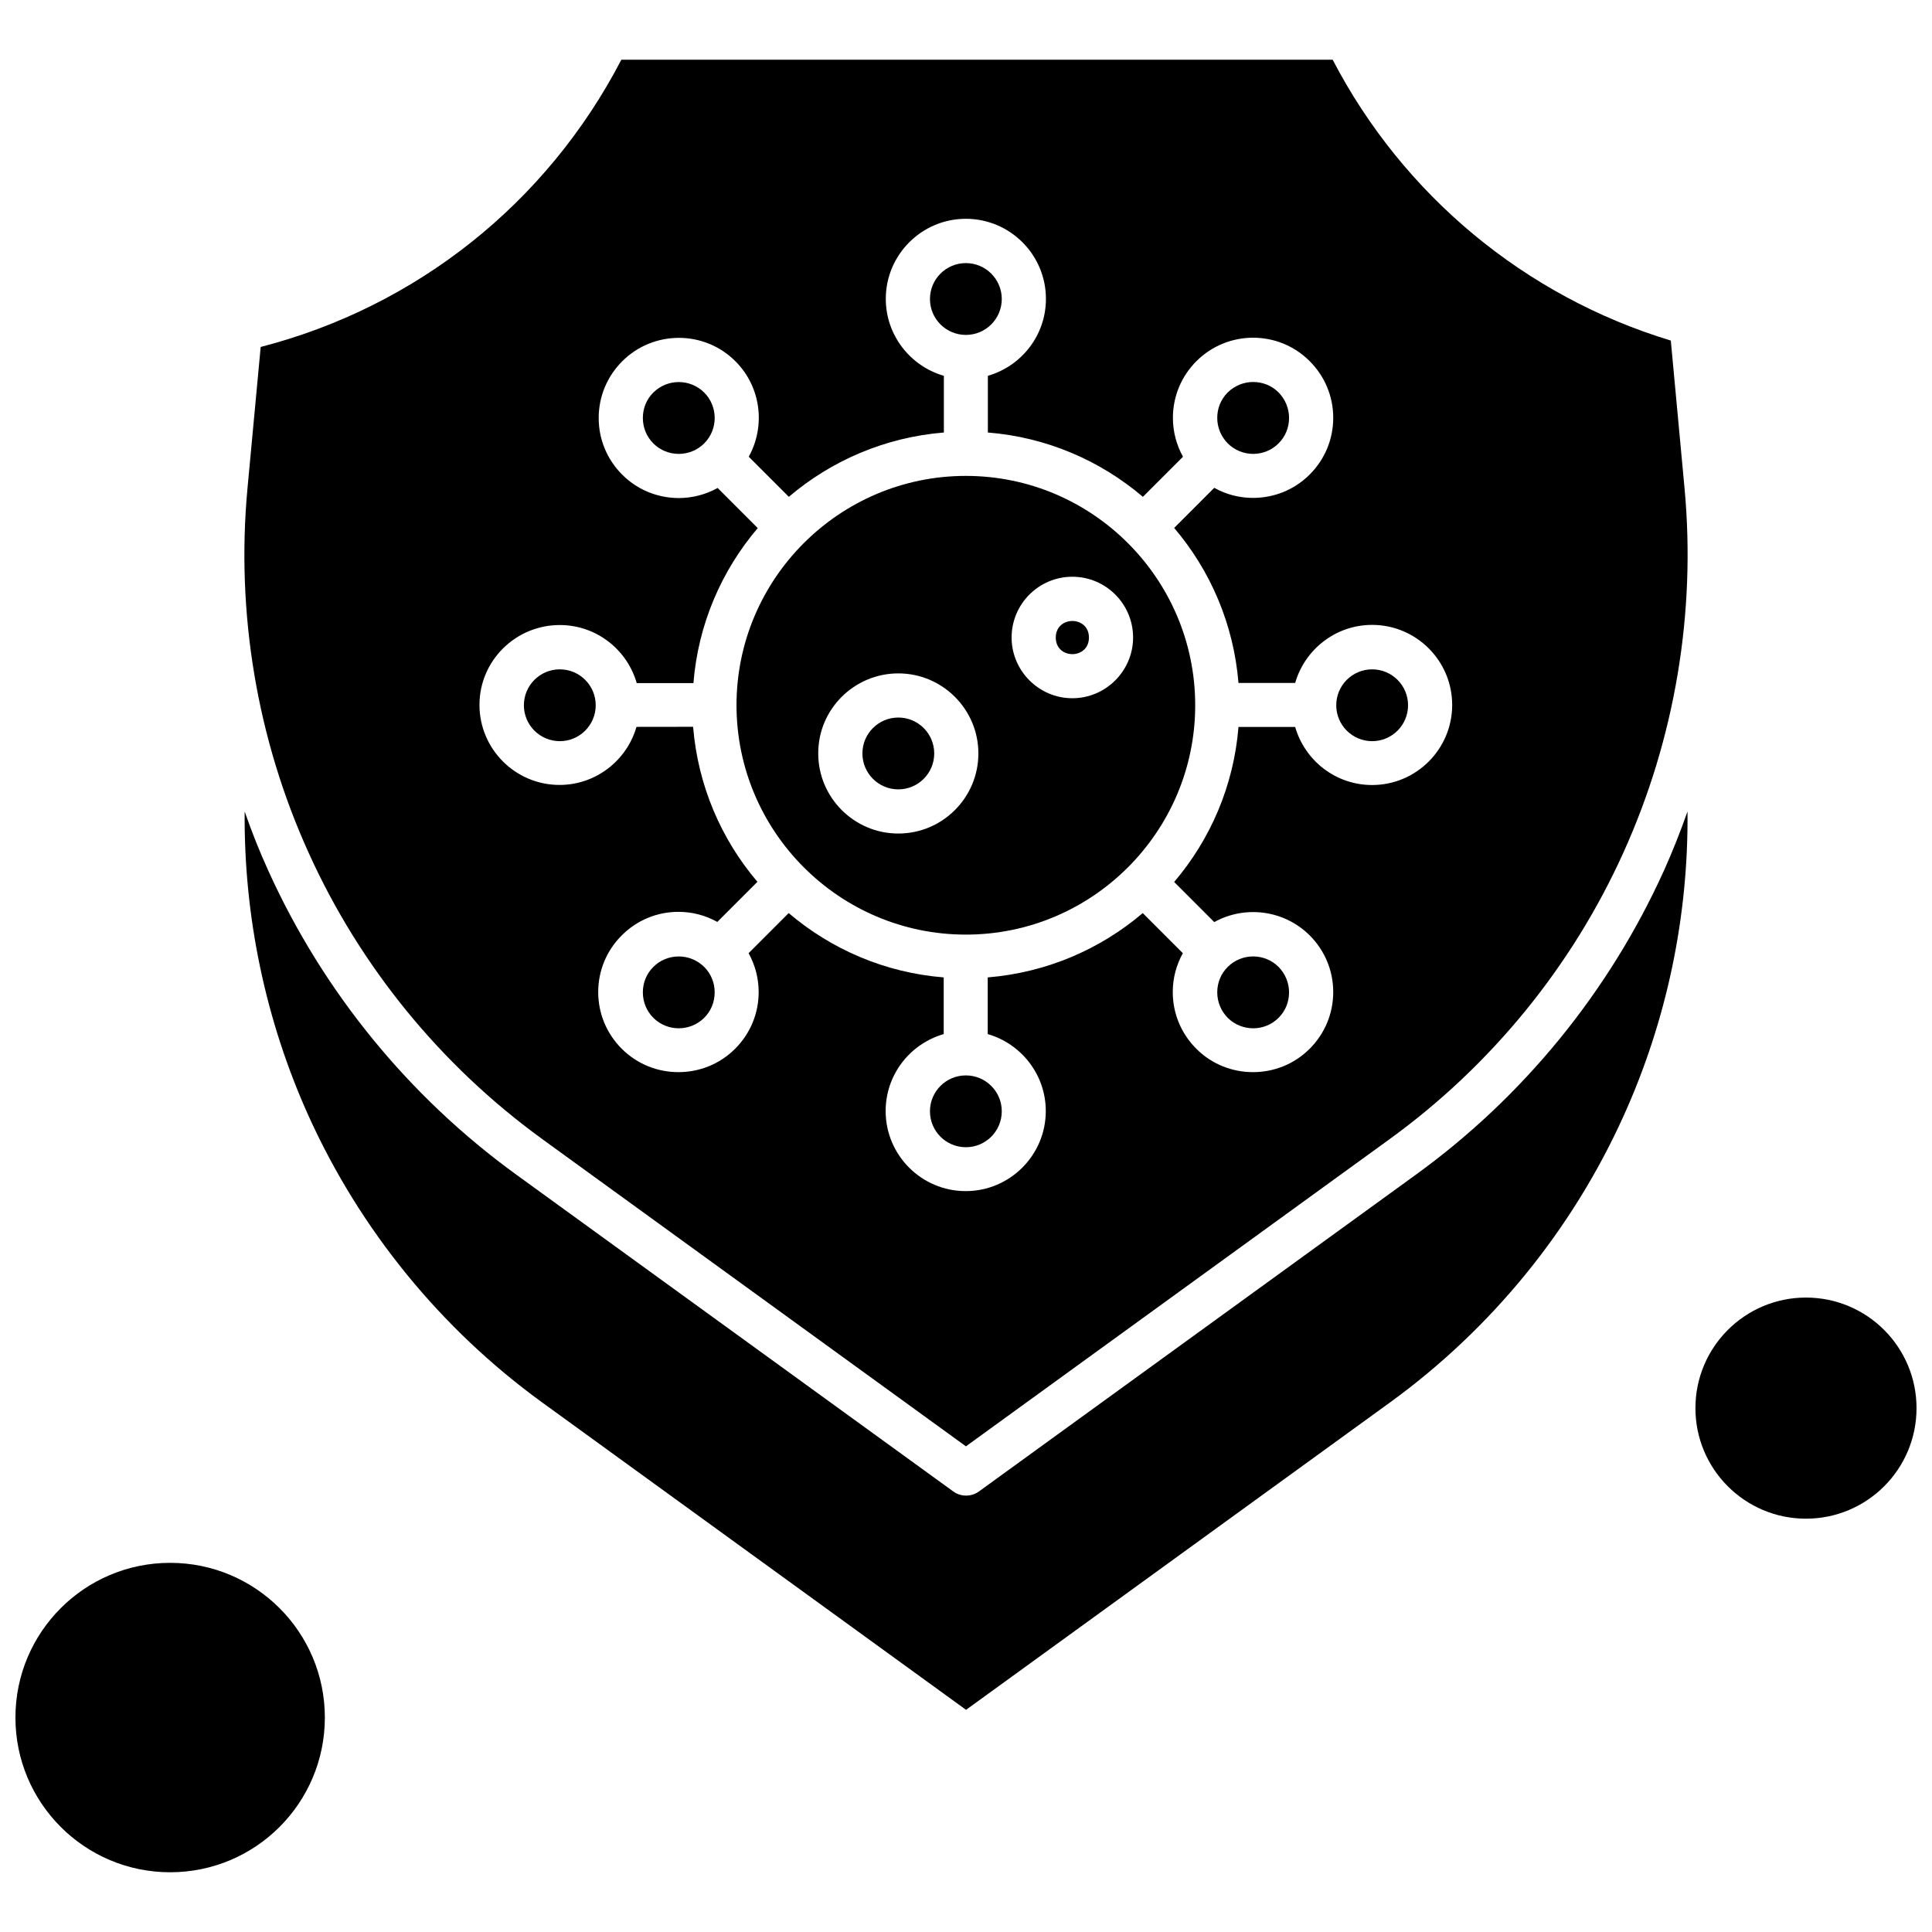
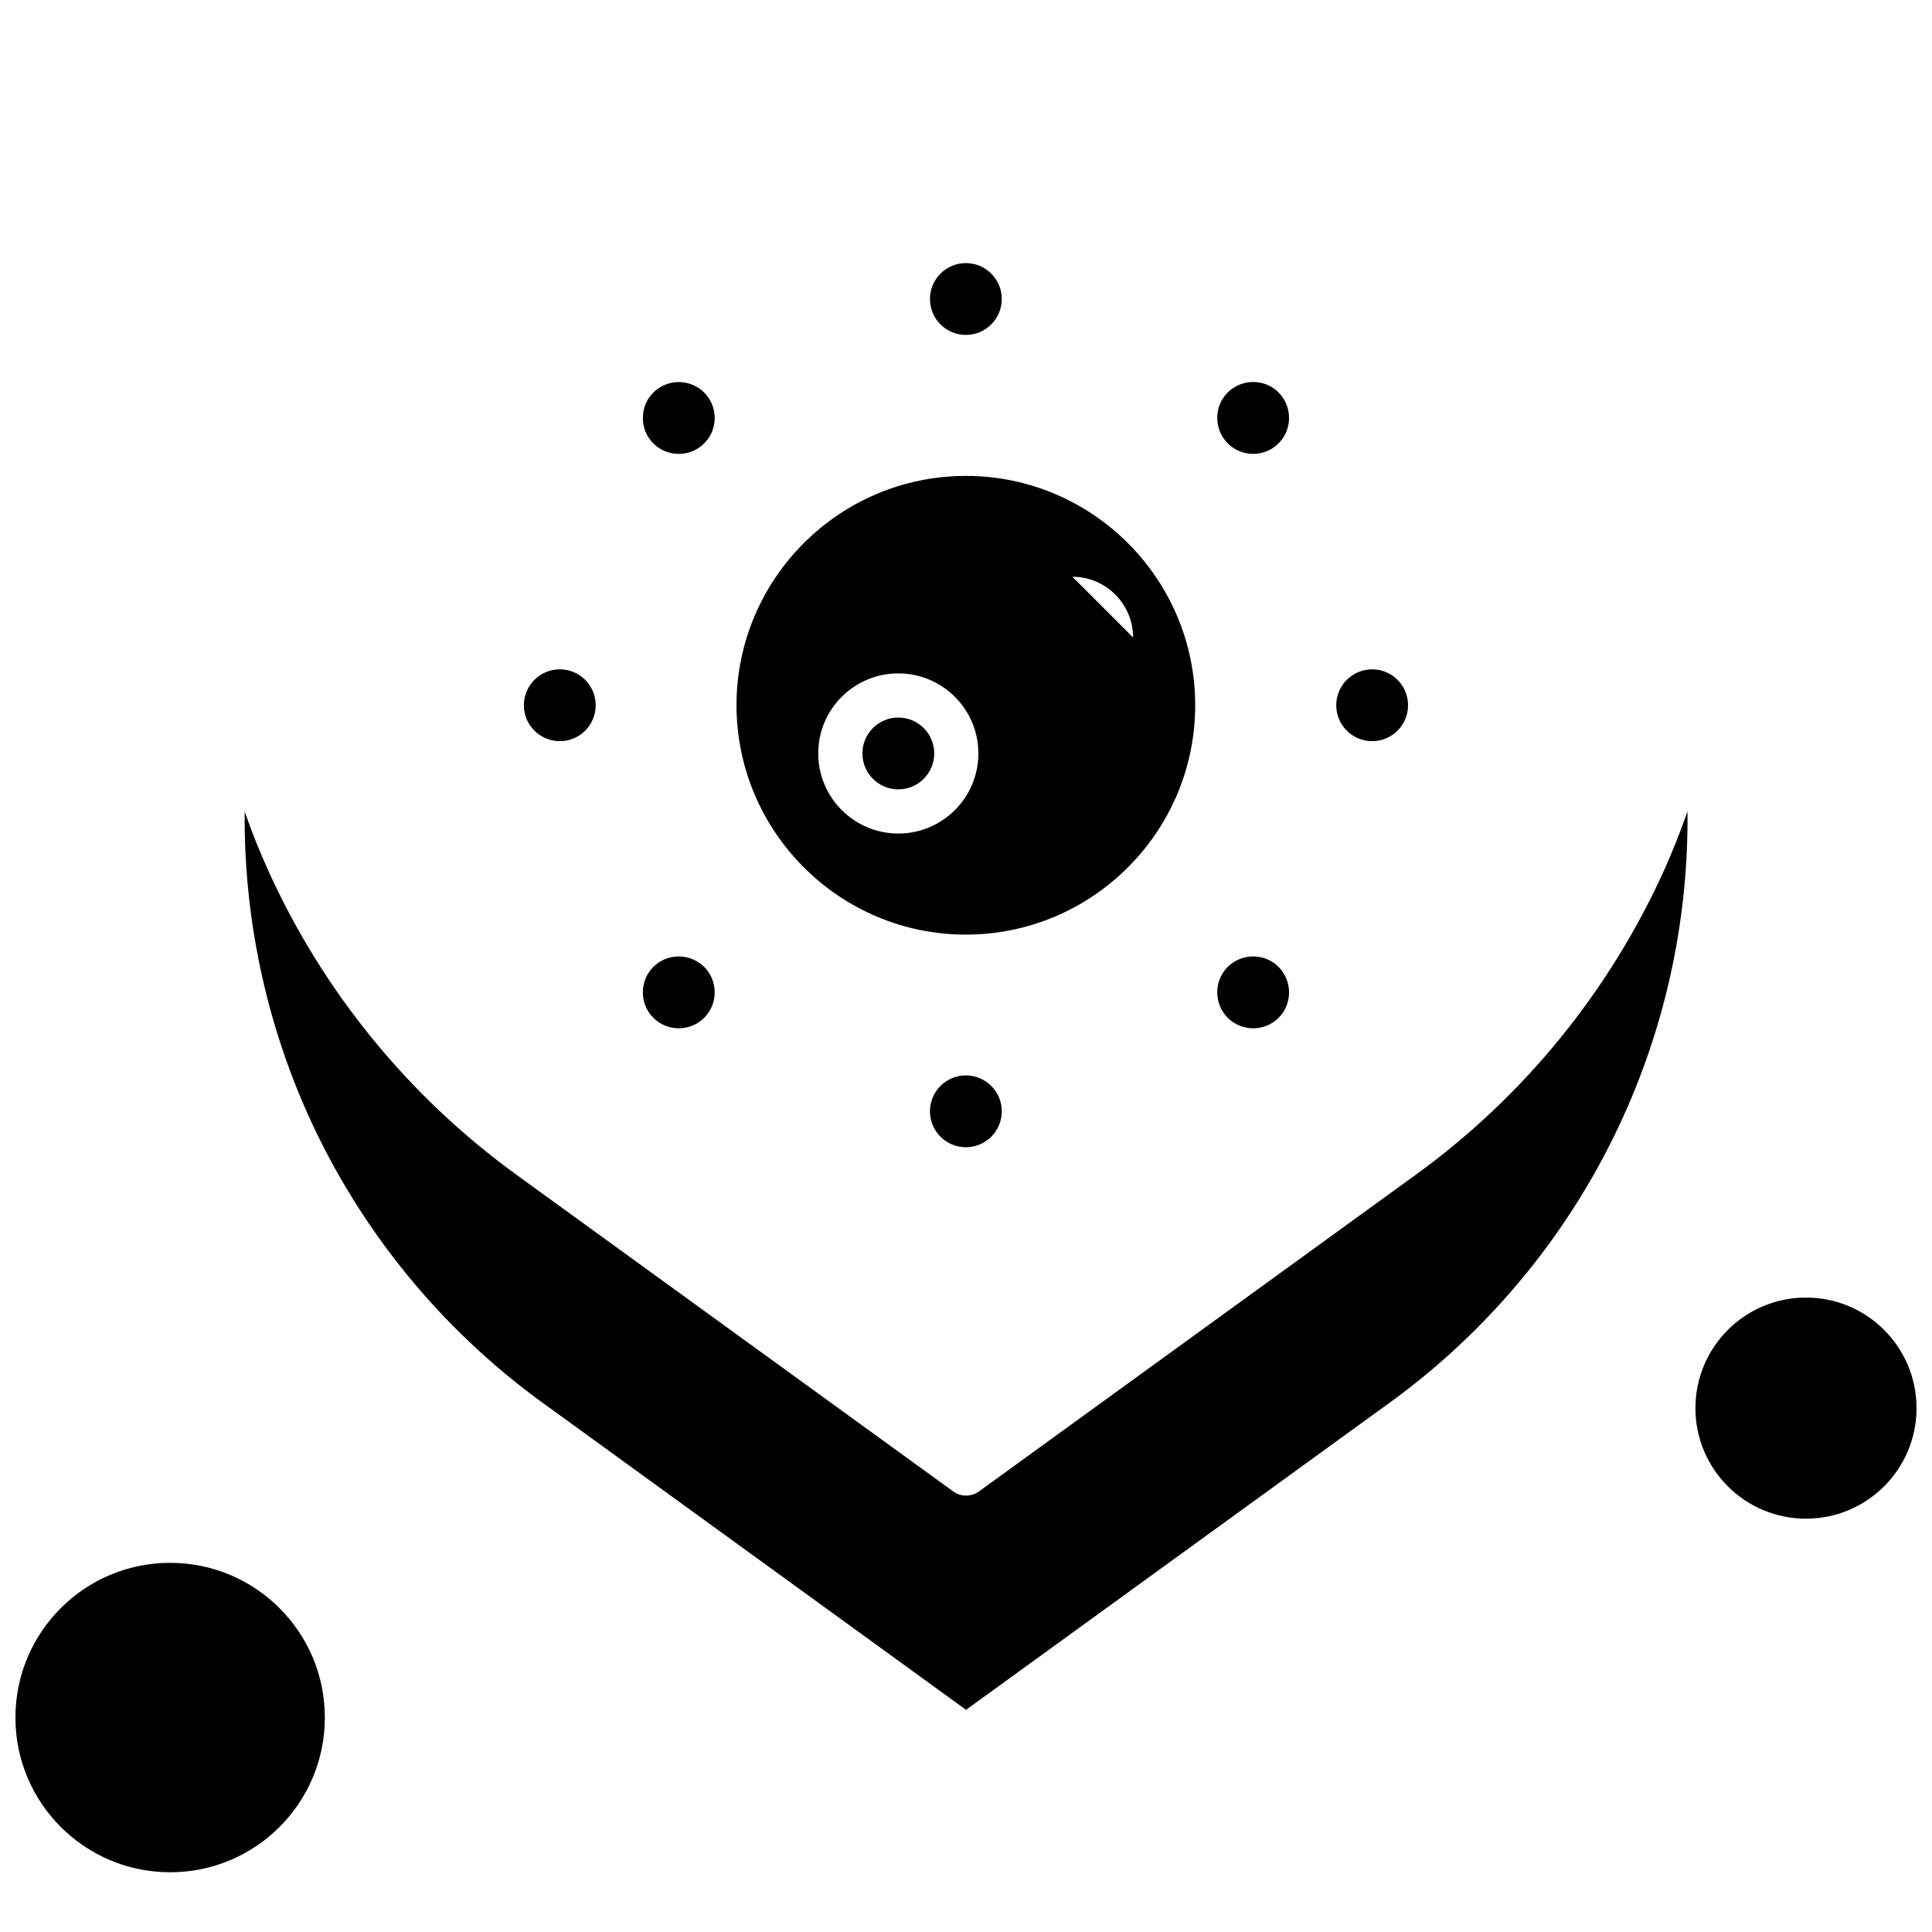
<svg xmlns="http://www.w3.org/2000/svg" width="800px" height="800px" version="1.1" viewBox="144 144 512 512">
  <defs>
    <clipPath id="b">
      <path d="m148.09 558h82.906v83h-82.906z" />
    </clipPath>
    <clipPath id="a">
      <path d="m593 487h58.902v60h-58.902z" />
    </clipPath>
  </defs>
  <path d="m409.48 438.51c0 5.254-4.262 9.516-9.516 9.516-5.258 0-9.516-4.262-9.516-9.516 0-5.258 4.258-9.516 9.516-9.516 5.254 0 9.516 4.258 9.516 9.516" fill-rule="evenodd" />
  <path d="m409.48 223.24c0 5.258-4.262 9.516-9.516 9.516-5.258 0-9.516-4.258-9.516-9.516 0-5.254 4.258-9.516 9.516-9.516 5.254 0 9.516 4.262 9.516 9.516" fill-rule="evenodd" />
  <path d="m482.84 261.49c1.801-1.801 2.773-4.172 2.773-6.742 0-2.551-1.012-4.938-2.773-6.742-1.883-1.883-4.293-2.773-6.742-2.773s-4.859 0.934-6.742 2.773c-1.801 1.801-2.773 4.172-2.773 6.742 0 2.551 1.012 4.941 2.773 6.742 3.727 3.727 9.781 3.727 13.484 0z" fill-rule="evenodd" />
  <path d="m432.58 312.96c0 5.859-8.789 5.859-8.789 0 0-5.856 8.789-5.856 8.789 0" fill-rule="evenodd" />
  <g clip-path="url(#b)">
    <path d="m230.09 599.17c0 22.645-18.355 41-41 41-22.645 0-41-18.355-41-41s18.355-41 41-41c22.645 0 41 18.355 41 41" fill-rule="evenodd" />
  </g>
  <path d="m391.58 343.67c0 5.258-4.262 9.52-9.516 9.52-5.258 0-9.516-4.262-9.516-9.52 0-5.254 4.258-9.516 9.516-9.516 5.254 0 9.516 4.262 9.516 9.516" fill-rule="evenodd" />
  <path d="m323.88 397.47c-2.551 0-4.941 0.973-6.742 2.773-1.801 1.801-2.773 4.172-2.773 6.742 0 2.551 0.973 4.941 2.773 6.742 3.707 3.707 9.758 3.707 13.484 0 1.801-1.801 2.773-4.172 2.773-6.742s-0.973-4.938-2.773-6.742c-1.801-1.762-4.191-2.773-6.742-2.773z" fill-rule="evenodd" />
  <path d="m482.84 413.73c1.801-1.801 2.773-4.172 2.773-6.742 0-2.551-1.012-4.938-2.773-6.742-3.707-3.707-9.758-3.707-13.484 0-1.801 1.801-2.773 4.172-2.773 6.742 0 2.551 1.012 4.941 2.773 6.742 3.727 3.707 9.781 3.707 13.484 0z" fill-rule="evenodd" />
  <path d="m517.15 330.9c0 5.254-4.258 9.516-9.516 9.516-5.254 0-9.516-4.262-9.516-9.516 0-5.258 4.262-9.516 9.516-9.516 5.258 0 9.516 4.258 9.516 9.516" fill-rule="evenodd" />
  <path d="m323.88 245.25c-2.449 0-4.859 0.93-6.742 2.773-1.801 1.801-2.773 4.172-2.773 6.742 0 2.551 0.973 4.938 2.773 6.742 3.707 3.707 9.758 3.707 13.484 0 3.707-3.707 3.707-9.758 0-13.484-1.883-1.844-4.293-2.773-6.742-2.773z" fill-rule="evenodd" />
-   <path d="m287.63 445.82 112.35 81.473 112.37-81.473c26.809-19.457 48.207-45.656 61.855-75.848 13.648-30.148 19.273-63.555 16.219-96.52l-3.644-39.199c-38.629-11.703-70.945-38.551-89.613-74.43h-188.5c-19.742 38.004-54.262 65.457-95.586 76.129l-3.504 37.539c-3.055 32.961 2.531 66.371 16.219 96.52 13.625 30.129 35.027 56.348 61.836 75.805zm4.719-136.18c9.699 0 17.836 6.519 20.391 15.387h15.023c1.254-15.609 7.449-29.805 17.047-41.082l-10.629-10.629c-3.18 1.762-6.742 2.672-10.266 2.672-5.445 0-10.871-2.043-15.023-6.195-4.008-4.008-6.234-9.332-6.234-15.023 0-5.648 2.207-10.996 6.234-15.023 8.281-8.281 21.766-8.281 30.008 0 6.844 6.844 7.996 17.23 3.523 25.289l10.629 10.629c11.238-9.578 25.473-15.773 41.082-17.047v-15.023c-8.867-2.551-15.391-10.73-15.391-20.391 0-11.703 9.516-21.219 21.219-21.219s21.219 9.516 21.219 21.219c0 9.699-6.519 17.836-15.387 20.391v15.023c15.609 1.254 29.805 7.449 41.082 17.047l10.629-10.629c-1.723-3.098-2.672-6.621-2.672-10.305 0-5.648 2.207-10.996 6.238-15.023 8.281-8.281 21.766-8.281 30.008 0 4.008 4.008 6.238 9.336 6.238 15.023 0 5.648-2.207 10.996-6.238 15.023-4.148 4.152-9.578 6.195-15.023 6.195-3.562 0-7.106-0.891-10.266-2.672l-10.629 10.629c9.578 11.238 15.773 25.473 17.047 41.082h15.023c2.551-8.867 10.73-15.387 20.391-15.387 11.703 0 21.219 9.516 21.219 21.219s-9.516 21.219-21.219 21.219c-9.699 0-17.836-6.519-20.391-15.387h-15.023c-1.254 15.609-7.449 29.805-17.047 41.082l10.629 10.629c8.078-4.473 18.445-3.281 25.289 3.523 4.008 4.008 6.238 9.332 6.238 15.023 0 5.648-2.207 10.992-6.238 15.023-4.148 4.152-9.578 6.195-15.023 6.195-5.449 0-10.871-2.043-15.023-6.195-4.008-4.008-6.238-9.332-6.238-15.023 0-3.684 0.934-7.168 2.672-10.305l-10.629-10.629c-11.238 9.578-25.473 15.773-41.082 17.047v15.023c8.867 2.551 15.387 10.73 15.387 20.391 0 11.703-9.516 21.219-21.219 21.219s-21.219-9.516-21.219-21.219c0-9.699 6.519-17.84 15.387-20.391v-15.023c-15.609-1.254-29.805-7.449-41.082-17.047l-10.629 10.629c1.723 3.098 2.672 6.621 2.672 10.305 0 5.648-2.207 10.992-6.238 15.023-4.148 4.152-9.578 6.195-15.023 6.195-5.445 0-10.871-2.043-15.023-6.195-4.008-4.008-6.238-9.332-6.238-15.023 0-5.648 2.207-10.996 6.238-15.023 4.008-4.008 9.332-6.238 15.023-6.238 3.684 0 7.168 0.934 10.305 2.672l10.629-10.629c-9.578-11.238-15.773-25.473-17.047-41.082l-15.004 0.02c-2.551 8.867-10.73 15.387-20.391 15.387-11.703 0-21.219-9.516-21.219-21.219s9.578-21.156 21.277-21.156z" fill-rule="evenodd" />
  <path d="m584.92 374.81c-14.516 32.031-37.215 59.852-65.68 80.48l-115.79 83.945c-1.012 0.75-2.227 1.113-3.422 1.113-1.234 0-2.41-0.363-3.422-1.113l-115.79-83.945c-28.469-20.652-51.164-48.453-65.68-80.48-2.348-5.144-4.434-10.406-6.297-15.754-0.242 27.738 5.508 55.375 16.969 80.746 13.648 30.148 35.047 56.387 61.855 75.848l112.35 81.473 112.37-81.473c26.809-19.457 48.207-45.656 61.855-75.848 11.5-25.371 17.25-53.008 16.969-80.746-1.883 5.348-3.969 10.609-6.277 15.754z" fill-rule="evenodd" />
  <g clip-path="url(#a)">
    <path d="m651.9 517.17c0 16.18-13.117 29.297-29.297 29.297-16.18 0-29.297-13.117-29.297-29.297 0-16.184 13.117-29.301 29.297-29.301 16.18 0 29.297 13.117 29.297 29.301" fill-rule="evenodd" />
  </g>
  <path d="m301.87 330.9c0 5.254-4.262 9.516-9.516 9.516-5.258 0-9.52-4.262-9.52-9.516 0-5.258 4.262-9.516 9.52-9.516 5.254 0 9.516 4.258 9.516 9.516" fill-rule="evenodd" />
-   <path d="m399.96 391.68c33.508 0 60.781-27.273 60.781-60.781 0-33.508-27.273-60.781-60.781-60.781-33.508 0-60.781 27.273-60.781 60.781 0.039 33.512 27.273 60.781 60.781 60.781zm28.223-94.836c8.91 0 16.098 7.25 16.098 16.098s-7.25 16.098-16.098 16.098-16.098-7.25-16.098-16.098 7.188-16.098 16.098-16.098zm-46.121 25.613c11.703 0 21.219 9.516 21.219 21.219s-9.516 21.219-21.219 21.219-21.219-9.516-21.219-21.219c-0.039-11.703 9.516-21.219 21.219-21.219z" fill-rule="evenodd" />
+   <path d="m399.96 391.68c33.508 0 60.781-27.273 60.781-60.781 0-33.508-27.273-60.781-60.781-60.781-33.508 0-60.781 27.273-60.781 60.781 0.039 33.512 27.273 60.781 60.781 60.781zm28.223-94.836c8.91 0 16.098 7.25 16.098 16.098zm-46.121 25.613c11.703 0 21.219 9.516 21.219 21.219s-9.516 21.219-21.219 21.219-21.219-9.516-21.219-21.219c-0.039-11.703 9.516-21.219 21.219-21.219z" fill-rule="evenodd" />
</svg>